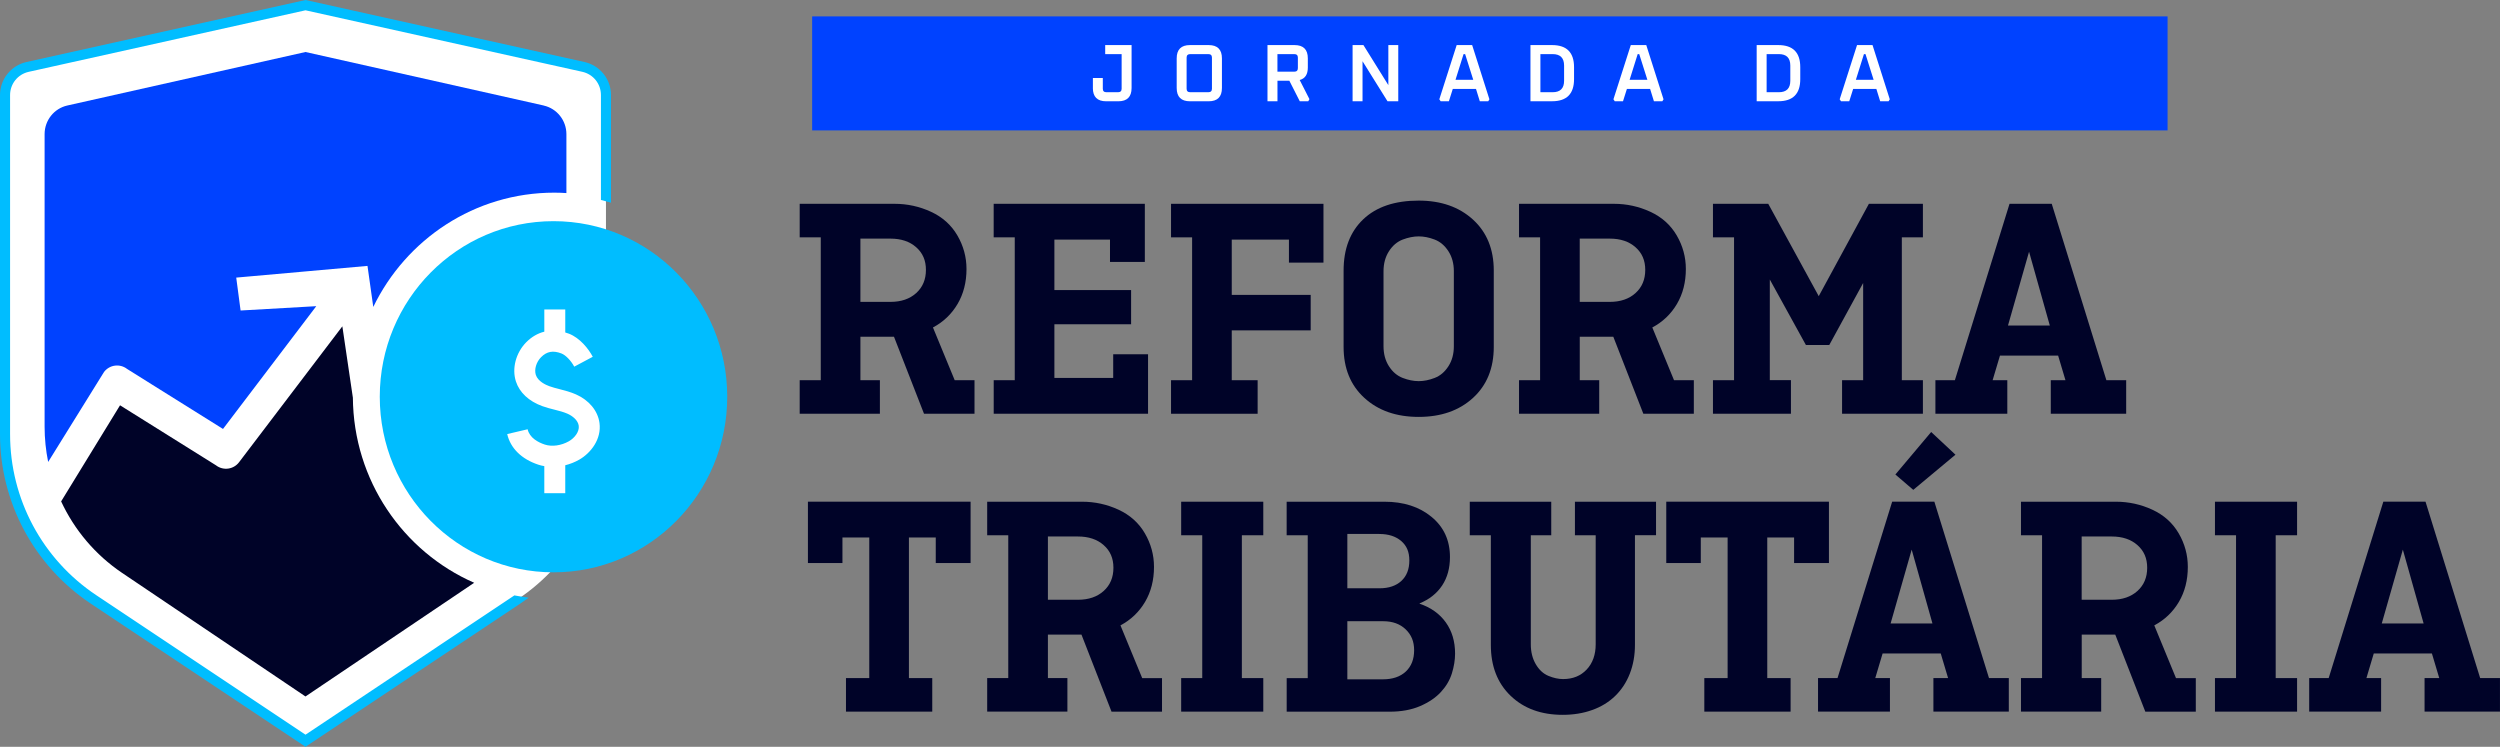
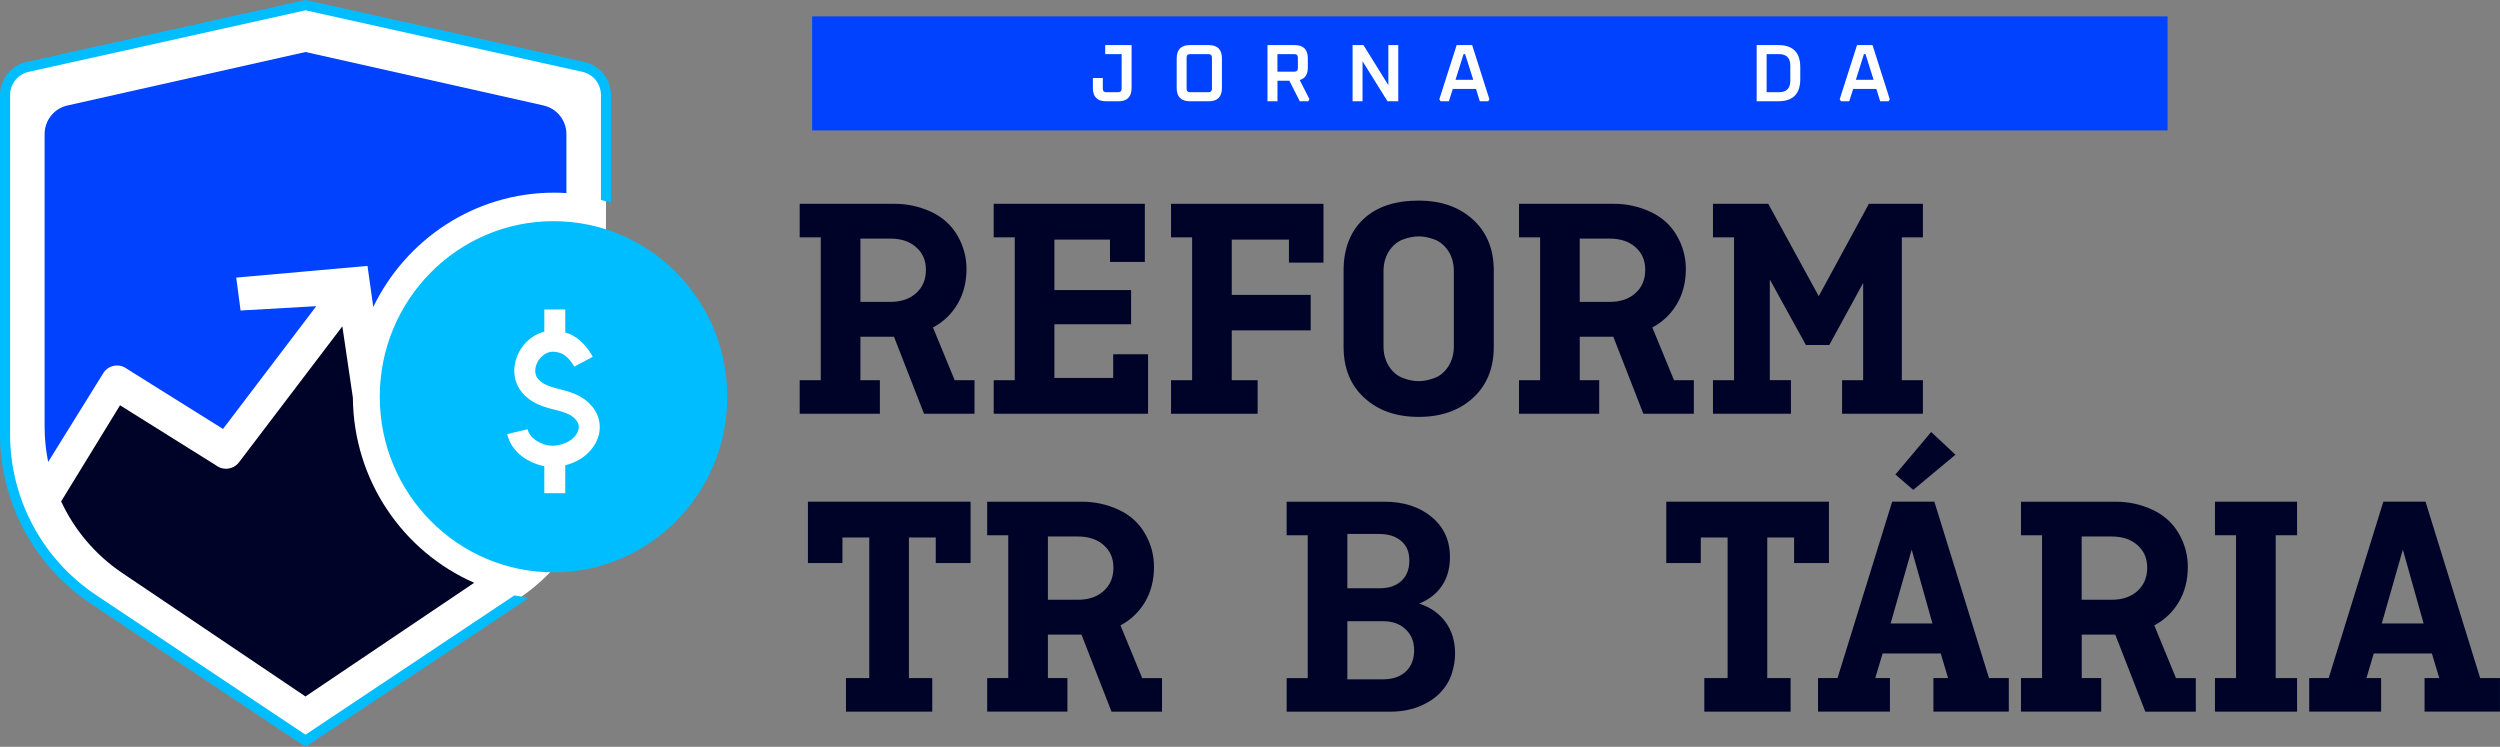
<svg xmlns="http://www.w3.org/2000/svg" id="uuid-9a013769-d245-4754-ba1e-27b7c22d6046" data-name="Camada 2" viewBox="0 0 786.4 234.91">
  <rect x="0" y="0" width="786.4" height="234.91" fill="#808080" stroke="none" />
  <defs>
    <style>      .uuid-a417a02c-0082-4f47-94a6-405910918d6c {        fill: #fff;      }      .uuid-343d1c7e-56b2-4c98-956f-11c815e12ab5 {        fill: #000328;      }      .uuid-dbb417d9-f931-4bce-962a-b60495551e5c {        fill: #0042ff;      }      .uuid-988aa0d3-4184-4856-b468-f1ef8f9822ca {        fill: #00bdff;      }    </style>
  </defs>
  <g id="uuid-199e37db-bea0-4f31-b2d4-6d64c07f0ad3" data-name="Camada 1">
    <g>
      <g>
        <path class="uuid-343d1c7e-56b2-4c98-956f-11c815e12ab5" d="M276.78,119.59v10.55h-25.23v-10.55h6.63v-44.93h-6.63v-10.55h29.85c4.02,0,7.84.84,11.46,2.51,3.62,1.68,6.38,4.16,8.29,7.44,1.91,3.28,2.87,6.8,2.87,10.55,0,4.16-.94,7.83-2.81,11.01-1.88,3.18-4.46,5.65-7.74,7.39l6.84,16.59h6.23v10.55h-15.88l-9.45-24.23h-10.56v13.67h6.13ZM280.1,75.06h-9.45v19.9h9.45c3.35,0,6.05-.92,8.09-2.76,2.04-1.84,3.07-4.27,3.07-7.29s-1.02-5.33-3.07-7.14c-2.04-1.81-4.74-2.71-8.09-2.71Z" />
        <path class="uuid-343d1c7e-56b2-4c98-956f-11c815e12ab5" d="M319.2,119.59v-44.93h-6.63v-10.55h47.55v18.29h-10.96v-7.04h-17.49v15.88h24.13v10.75h-24.13v16.89h18.5v-7.44h10.96v18.7h-48.55v-10.55h6.63Z" />
        <path class="uuid-343d1c7e-56b2-4c98-956f-11c815e12ab5" d="M374.99,119.59v-44.93h-6.63v-10.55h47.95v18.5h-10.86v-7.24h-17.99v17.39h24.83v11.16h-24.83v15.68h8.14v10.55h-27.24v-10.55h6.63Z" />
        <path class="uuid-343d1c7e-56b2-4c98-956f-11c815e12ab5" d="M469.88,85.11v24.02c0,6.7-2.18,12.05-6.53,16.03-4.36,3.99-10.05,5.98-17.09,5.98s-12.73-1.99-17.09-5.98c-4.36-3.99-6.53-9.33-6.53-16.03v-24.02c0-6.84,2.06-12.21,6.18-16.13,4.12-3.92,9.93-5.88,17.44-5.88,7.04,0,12.73,2,17.09,5.98,4.36,3.99,6.53,9.33,6.53,16.03ZM435.2,85.31v23.62c0,2.41.57,4.51,1.71,6.28,1.14,1.78,2.58,3,4.32,3.67,1.74.67,3.42,1.01,5.03,1.01s3.28-.33,5.03-1.01c1.74-.67,3.18-1.89,4.32-3.67,1.14-1.77,1.71-3.87,1.71-6.28v-23.62c0-2.41-.57-4.51-1.71-6.28-1.14-1.77-2.58-3-4.32-3.67-1.74-.67-3.42-1-5.03-1s-3.28.34-5.03,1c-1.74.67-3.18,1.89-4.32,3.67-1.14,1.78-1.71,3.87-1.71,6.28Z" />
        <path class="uuid-343d1c7e-56b2-4c98-956f-11c815e12ab5" d="M503.05,119.59v10.55h-25.23v-10.55h6.63v-44.93h-6.63v-10.55h29.86c4.02,0,7.84.84,11.46,2.51,3.62,1.68,6.38,4.16,8.29,7.44,1.91,3.28,2.87,6.8,2.87,10.55,0,4.16-.94,7.83-2.81,11.01-1.88,3.18-4.46,5.65-7.74,7.39l6.83,16.59h6.23v10.55h-15.88l-9.45-24.23h-10.55v13.67h6.13ZM506.37,75.06h-9.45v19.9h9.45c3.35,0,6.05-.92,8.09-2.76,2.04-1.84,3.07-4.27,3.07-7.29s-1.02-5.33-3.07-7.14c-2.04-1.81-4.74-2.71-8.09-2.71Z" />
        <path class="uuid-343d1c7e-56b2-4c98-956f-11c815e12ab5" d="M563.36,119.59v10.55h-24.53v-10.55h6.63v-44.93h-6.63v-10.55h17.39l15.88,29.05,15.78-29.05h16.99v10.55h-6.63v44.93h6.63v10.55h-25.43v-10.55h6.63v-30.56l-10.66,19.5h-7.34l-11.36-20.61v31.66h6.63Z" />
-         <path class="uuid-343d1c7e-56b2-4c98-956f-11c815e12ab5" d="M631.42,119.59v10.55h-22.62v-10.55h6.13l17.19-55.49h13.27l17.19,55.49h6.23v10.55h-23.72v-10.55h4.62l-2.31-7.74h-18.29l-2.31,7.74h4.62ZM644.79,102.4l-6.53-23.22-6.63,23.22h13.17Z" />
      </g>
      <g>
        <path class="uuid-343d1c7e-56b2-4c98-956f-11c815e12ab5" d="M273.44,213.3v-44.23h-8.44v8.04h-10.86v-19.3h51.17v19.3h-10.96v-8.04h-8.44v44.23h7.34v10.55h-27.14v-10.55h7.34Z" />
        <path class="uuid-343d1c7e-56b2-4c98-956f-11c815e12ab5" d="M335.76,213.3v10.55h-25.23v-10.55h6.63v-44.93h-6.63v-10.55h29.85c4.02,0,7.84.84,11.46,2.51,3.62,1.68,6.38,4.16,8.29,7.44,1.91,3.28,2.87,6.8,2.87,10.55,0,4.16-.94,7.83-2.81,11.01-1.88,3.18-4.46,5.65-7.74,7.39l6.84,16.59h6.23v10.55h-15.88l-9.45-24.23h-10.56v13.67h6.13ZM339.08,168.76h-9.45v19.9h9.45c3.35,0,6.05-.92,8.09-2.76,2.04-1.84,3.07-4.27,3.07-7.29s-1.02-5.33-3.07-7.14c-2.04-1.81-4.74-2.71-8.09-2.71Z" />
-         <path class="uuid-343d1c7e-56b2-4c98-956f-11c815e12ab5" d="M378.18,213.3v-44.93h-6.63v-10.55h25.83v10.55h-6.74v44.93h6.74v10.55h-25.83v-10.55h6.63Z" />
        <path class="uuid-343d1c7e-56b2-4c98-956f-11c815e12ab5" d="M411.36,213.3v-44.93h-6.63v-10.55h30.76c6.03,0,10.97,1.59,14.83,4.78,3.85,3.18,5.78,7.39,5.78,12.62,0,3.49-.82,6.47-2.46,8.95-1.64,2.48-4.01,4.36-7.09,5.63v.1c3.55,1.21,6.3,3.17,8.24,5.88,1.94,2.71,2.92,5.98,2.92,9.8,0,2.01-.34,4.09-1,6.23-.67,2.15-1.83,4.11-3.47,5.88-1.64,1.78-3.82,3.25-6.53,4.42-2.71,1.17-5.92,1.76-9.6,1.76h-32.37v-10.55h6.63ZM433.87,167.96h-10.05v17.09h10.15c2.88,0,5.16-.77,6.84-2.31,1.67-1.54,2.51-3.68,2.51-6.43s-.85-4.66-2.56-6.13c-1.71-1.47-4-2.21-6.89-2.21ZM435.08,195.4h-11.26v18.29h11.16c3.08,0,5.49-.82,7.24-2.46,1.74-1.64,2.61-3.87,2.61-6.68s-.89-4.88-2.66-6.58c-1.78-1.71-4.14-2.56-7.09-2.56Z" />
-         <path class="uuid-343d1c7e-56b2-4c98-956f-11c815e12ab5" d="M520.92,157.81v10.55h-6.63v34.48c0,3.28-.54,6.3-1.61,9.05-1.07,2.75-2.61,5.09-4.62,7.04-2.01,1.94-4.42,3.42-7.24,4.42-2.81,1.01-5.9,1.51-9.25,1.51-6.77,0-12.23-1.99-16.38-5.98-4.16-3.99-6.23-9.33-6.23-16.03v-34.48h-6.63v-10.55h25.63v10.55h-6.43v34.28c0,2.41.52,4.51,1.56,6.28,1.04,1.78,2.36,3,3.97,3.67,1.61.67,3.15,1.01,4.62,1.01,3.08,0,5.56-1.01,7.44-3.02,1.88-2.01,2.82-4.66,2.82-7.94v-34.28h-6.53v-10.55h25.53Z" />
        <path class="uuid-343d1c7e-56b2-4c98-956f-11c815e12ab5" d="M543.44,213.3v-44.23h-8.44v8.04h-10.86v-19.3h51.17v19.3h-10.96v-8.04h-8.44v44.23h7.34v10.55h-27.14v-10.55h7.34Z" />
        <path class="uuid-343d1c7e-56b2-4c98-956f-11c815e12ab5" d="M594.5,213.3v10.55h-22.62v-10.55h6.13l17.19-55.49h13.27l17.19,55.49h6.23v10.55h-23.72v-10.55h4.62l-2.31-7.74h-18.29l-2.31,7.74h4.62ZM607.87,196.11l-6.53-23.22-6.63,23.22h13.17ZM615.11,143.03l-13.27,11.06-5.63-4.83,11.26-13.37,7.64,7.14Z" />
        <path class="uuid-343d1c7e-56b2-4c98-956f-11c815e12ab5" d="M660.95,213.3v10.55h-25.23v-10.55h6.63v-44.93h-6.63v-10.55h29.86c4.02,0,7.84.84,11.46,2.51,3.62,1.68,6.38,4.16,8.29,7.44,1.91,3.28,2.87,6.8,2.87,10.55,0,4.16-.94,7.83-2.81,11.01-1.88,3.18-4.46,5.65-7.74,7.39l6.83,16.59h6.23v10.55h-15.88l-9.45-24.23h-10.55v13.67h6.13ZM664.26,168.76h-9.45v19.9h9.45c3.35,0,6.05-.92,8.09-2.76,2.04-1.84,3.07-4.27,3.07-7.29s-1.02-5.33-3.07-7.14c-2.04-1.81-4.74-2.71-8.09-2.71Z" />
        <path class="uuid-343d1c7e-56b2-4c98-956f-11c815e12ab5" d="M703.37,213.3v-44.93h-6.63v-10.55h25.83v10.55h-6.73v44.93h6.73v10.55h-25.83v-10.55h6.63Z" />
        <path class="uuid-343d1c7e-56b2-4c98-956f-11c815e12ab5" d="M749,213.3v10.55h-22.62v-10.55h6.13l17.19-55.49h13.27l17.19,55.49h6.23v10.55h-23.72v-10.55h4.62l-2.31-7.74h-18.29l-2.31,7.74h4.62ZM762.37,196.11l-6.53-23.22-6.63,23.22h13.17Z" />
      </g>
      <rect class="uuid-dbb417d9-f931-4bce-962a-b60495551e5c" x="255.47" y="5.16" width="426.36" height="35.86" />
      <g>
        <path class="uuid-a417a02c-0082-4f47-94a6-405910918d6c" d="M343.78,27.68v-3.15h3.12v3.38c0,.73.38,1.1,1.13,1.1h3.66c.75,0,1.13-.37,1.13-1.1v-10.89h-5.17v-2.84h8.3v13.5c0,2.78-1.39,4.18-4.18,4.18h-3.82c-2.78,0-4.18-1.39-4.18-4.18Z" />
        <path class="uuid-a417a02c-0082-4f47-94a6-405910918d6c" d="M370.14,27.68v-9.32c0-2.78,1.39-4.18,4.18-4.18h5.87c2.78,0,4.18,1.39,4.18,4.18v9.32c0,2.78-1.39,4.18-4.18,4.18h-5.87c-2.78,0-4.18-1.39-4.18-4.18ZM373.26,27.91c0,.73.38,1.1,1.13,1.1h5.71c.75,0,1.13-.37,1.13-1.1v-9.79c0-.73-.38-1.1-1.13-1.1h-5.71c-.75,0-1.13.37-1.13,1.1v9.79Z" />
        <path class="uuid-a417a02c-0082-4f47-94a6-405910918d6c" d="M398.7,31.85V14.18h8.51c2.78,0,4.18,1.39,4.18,4.18v2.89c0,2.15-.85,3.46-2.56,3.92l3.07,6.02-.38.67h-2.66l-3.28-6.46h-3.74v6.46h-3.13ZM401.83,22.55h5.3c.75,0,1.13-.38,1.13-1.13v-3.3c0-.73-.38-1.1-1.13-1.1h-5.3v5.53Z" />
        <path class="uuid-a417a02c-0082-4f47-94a6-405910918d6c" d="M425.47,31.85V14.18h3.41l7.84,12.6v-12.6h3.12v17.68h-3.38l-7.86-12.6v12.6h-3.12Z" />
        <path class="uuid-a417a02c-0082-4f47-94a6-405910918d6c" d="M452.75,31.24l5.46-17.06h4.87l5.43,17.06-.38.62h-2.64l-1.2-3.89h-7.3l-1.23,3.89h-2.59l-.41-.62ZM457.85,25.11h5.58l-2.56-8.09h-.49l-2.54,8.09Z" />
-         <path class="uuid-a417a02c-0082-4f47-94a6-405910918d6c" d="M481.42,31.85V14.18h6.79c4.61,0,6.92,2.31,6.92,6.94v3.79c0,4.63-2.31,6.94-6.92,6.94h-6.79ZM484.55,29.01h3.84c2.41,0,3.61-1.2,3.61-3.61v-4.77c0-2.41-1.2-3.61-3.61-3.61h-3.84v11.99Z" />
-         <path class="uuid-a417a02c-0082-4f47-94a6-405910918d6c" d="M507.52,31.24l5.46-17.06h4.87l5.43,17.06-.38.62h-2.64l-1.2-3.89h-7.3l-1.23,3.89h-2.59l-.41-.62ZM512.62,25.11h5.58l-2.56-8.09h-.49l-2.54,8.09Z" />
        <path class="uuid-a417a02c-0082-4f47-94a6-405910918d6c" d="M552.58,31.85V14.18h6.79c4.61,0,6.92,2.31,6.92,6.94v3.79c0,4.63-2.31,6.94-6.92,6.94h-6.79ZM555.71,29.01h3.84c2.41,0,3.61-1.2,3.61-3.61v-4.77c0-2.41-1.2-3.61-3.61-3.61h-3.84v11.99Z" />
        <path class="uuid-a417a02c-0082-4f47-94a6-405910918d6c" d="M578.69,31.24l5.46-17.06h4.87l5.43,17.06-.38.62h-2.64l-1.2-3.89h-7.3l-1.23,3.89h-2.59l-.41-.62ZM583.79,25.11h5.58l-2.56-8.09h-.49l-2.54,8.09Z" />
      </g>
      <g>
        <path class="uuid-a417a02c-0082-4f47-94a6-405910918d6c" d="M29.41,188.54c-17.42-11.61-27.82-31.05-27.82-51.99V29.92c0-4.29,2.93-7.95,7.12-8.88L96.1,1.62l87.39,19.42c4.19.93,7.12,4.58,7.12,8.88v106.64c0,20.94-10.4,40.37-27.82,51.99l-66.69,44.46-66.69-44.46Z" />
        <ellipse class="uuid-988aa0d3-4184-4856-b468-f1ef8f9822ca" cx="174.11" cy="124.8" rx="54.65" ry="55.23" />
        <path class="uuid-988aa0d3-4184-4856-b468-f1ef8f9822ca" d="M161.82,187.28l-65.72,43.82-65.81-43.87c-16.98-11.32-27.12-30.26-27.12-50.67V29.92c0-3.55,2.42-6.56,5.88-7.33L96.1,3.24l87.05,19.34c3.46.77,5.88,3.78,5.88,7.33v32.99c1.07.26,2.12.55,3.17.86V29.92c0-5.01-3.48-9.34-8.36-10.42L96.1,0,8.36,19.5C3.48,20.58,0,24.91,0,29.92v106.63c0,21.42,10.71,41.42,28.53,53.31l67.57,45.05,67.57-45.05c.9-.6,1.77-1.22,2.63-1.86-1.51-.19-3-.42-4.48-.71Z" />
        <path class="uuid-a417a02c-0082-4f47-94a6-405910918d6c" d="M188.58,133.06c-.51-3.82-3.28-7.19-7.43-9.01-1.73-.76-3.44-1.2-5.1-1.63-1.15-.29-2.24-.57-3.25-.94-1.05-.38-3.58-1.49-4.25-3.55-.55-1.7.14-4.05,1.65-5.57,1.81-1.83,3.79-2.19,6.42-1.17,1.32.51,3.04,2.29,4.01,4.15l5.83-3.11c-1.32-2.52-4.07-5.94-7.48-7.26-.39-.15-.78-.28-1.17-.39v-7.23h-6.59v6.98c-2.08.52-4,1.63-5.68,3.32-3.27,3.31-4.58,8.27-3.25,12.35,1.13,3.47,4.07,6.22,8.29,7.75,1.31.47,2.61.81,3.86,1.12,1.47.37,2.85.73,4.08,1.27,1.56.69,3.3,2.05,3.53,3.8.25,1.89-1.37,3.88-3.1,4.86-2.43,1.38-5.34,1.78-7.58,1.04-2.12-.7-4.78-2.11-5.4-4.81l-6.42,1.51c1.03,4.46,4.5,7.87,9.76,9.62.62.21,1.26.36,1.91.47v8.52h6.59v-8.8c1.51-.38,2.99-.96,4.38-1.75,3.67-2.09,7.07-6.47,6.39-11.55Z" />
        <g>
          <path class="uuid-343d1c7e-56b2-4c98-956f-11c815e12ab5" d="M111.02,125.04h-.03s-3.3-22.39-3.3-22.39l-19.64,25.84-12.86,16.92c-1.74,2.28-4.98,2.71-7.25.96l-18.35-11.48-11.83-7.4-18.53,30.23c4.18,8.98,10.74,16.8,19.16,22.48l57.7,38.88,53.07-35.76c-22.32-9.78-37.98-32.17-38.16-58.29Z" />
          <path class="uuid-dbb417d9-f931-4bce-962a-b60495551e5c" d="M171.03,33.19l-74.93-16.83L21.17,33.19c-4.17.94-7.14,4.68-7.14,9v92.03c0,3.77.39,7.48,1.12,11.09l17.57-28.3c1.74-2.28,4.98-2.71,7.25-.96l7.81,4.89,22.37,13.99,16-21.06,13.34-17.56-23.81,1.36-1.37-10.35,41.29-3.68,1.82,12.91c10.29-21.28,31.92-35.95,56.93-35.95,1.28,0,2.56.05,3.82.13v-18.53c0-4.32-2.97-8.06-7.14-9Z" />
        </g>
      </g>
    </g>
  </g>
</svg>